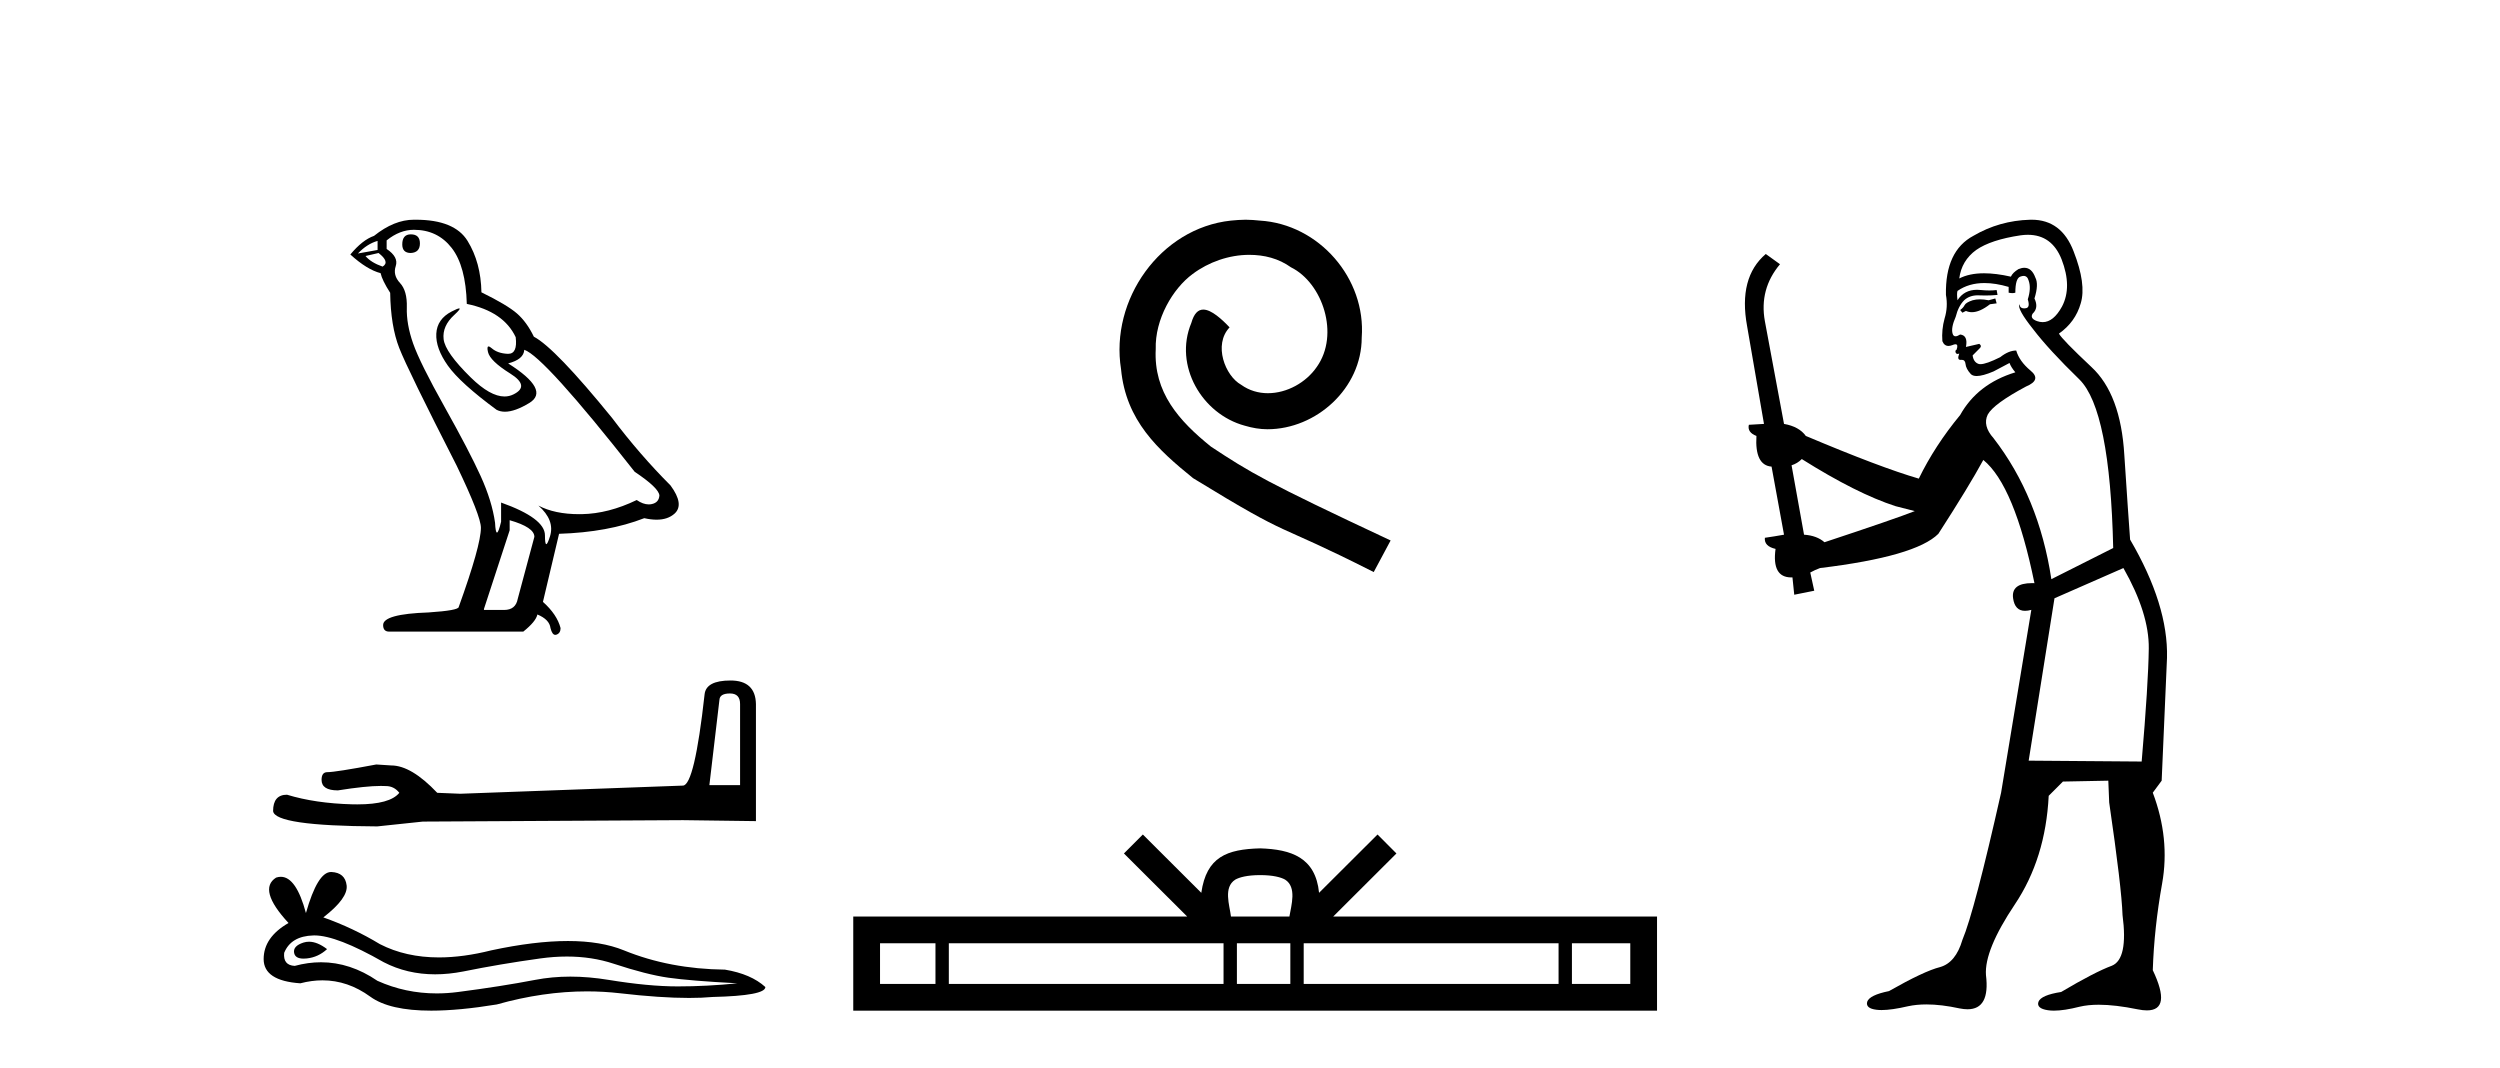
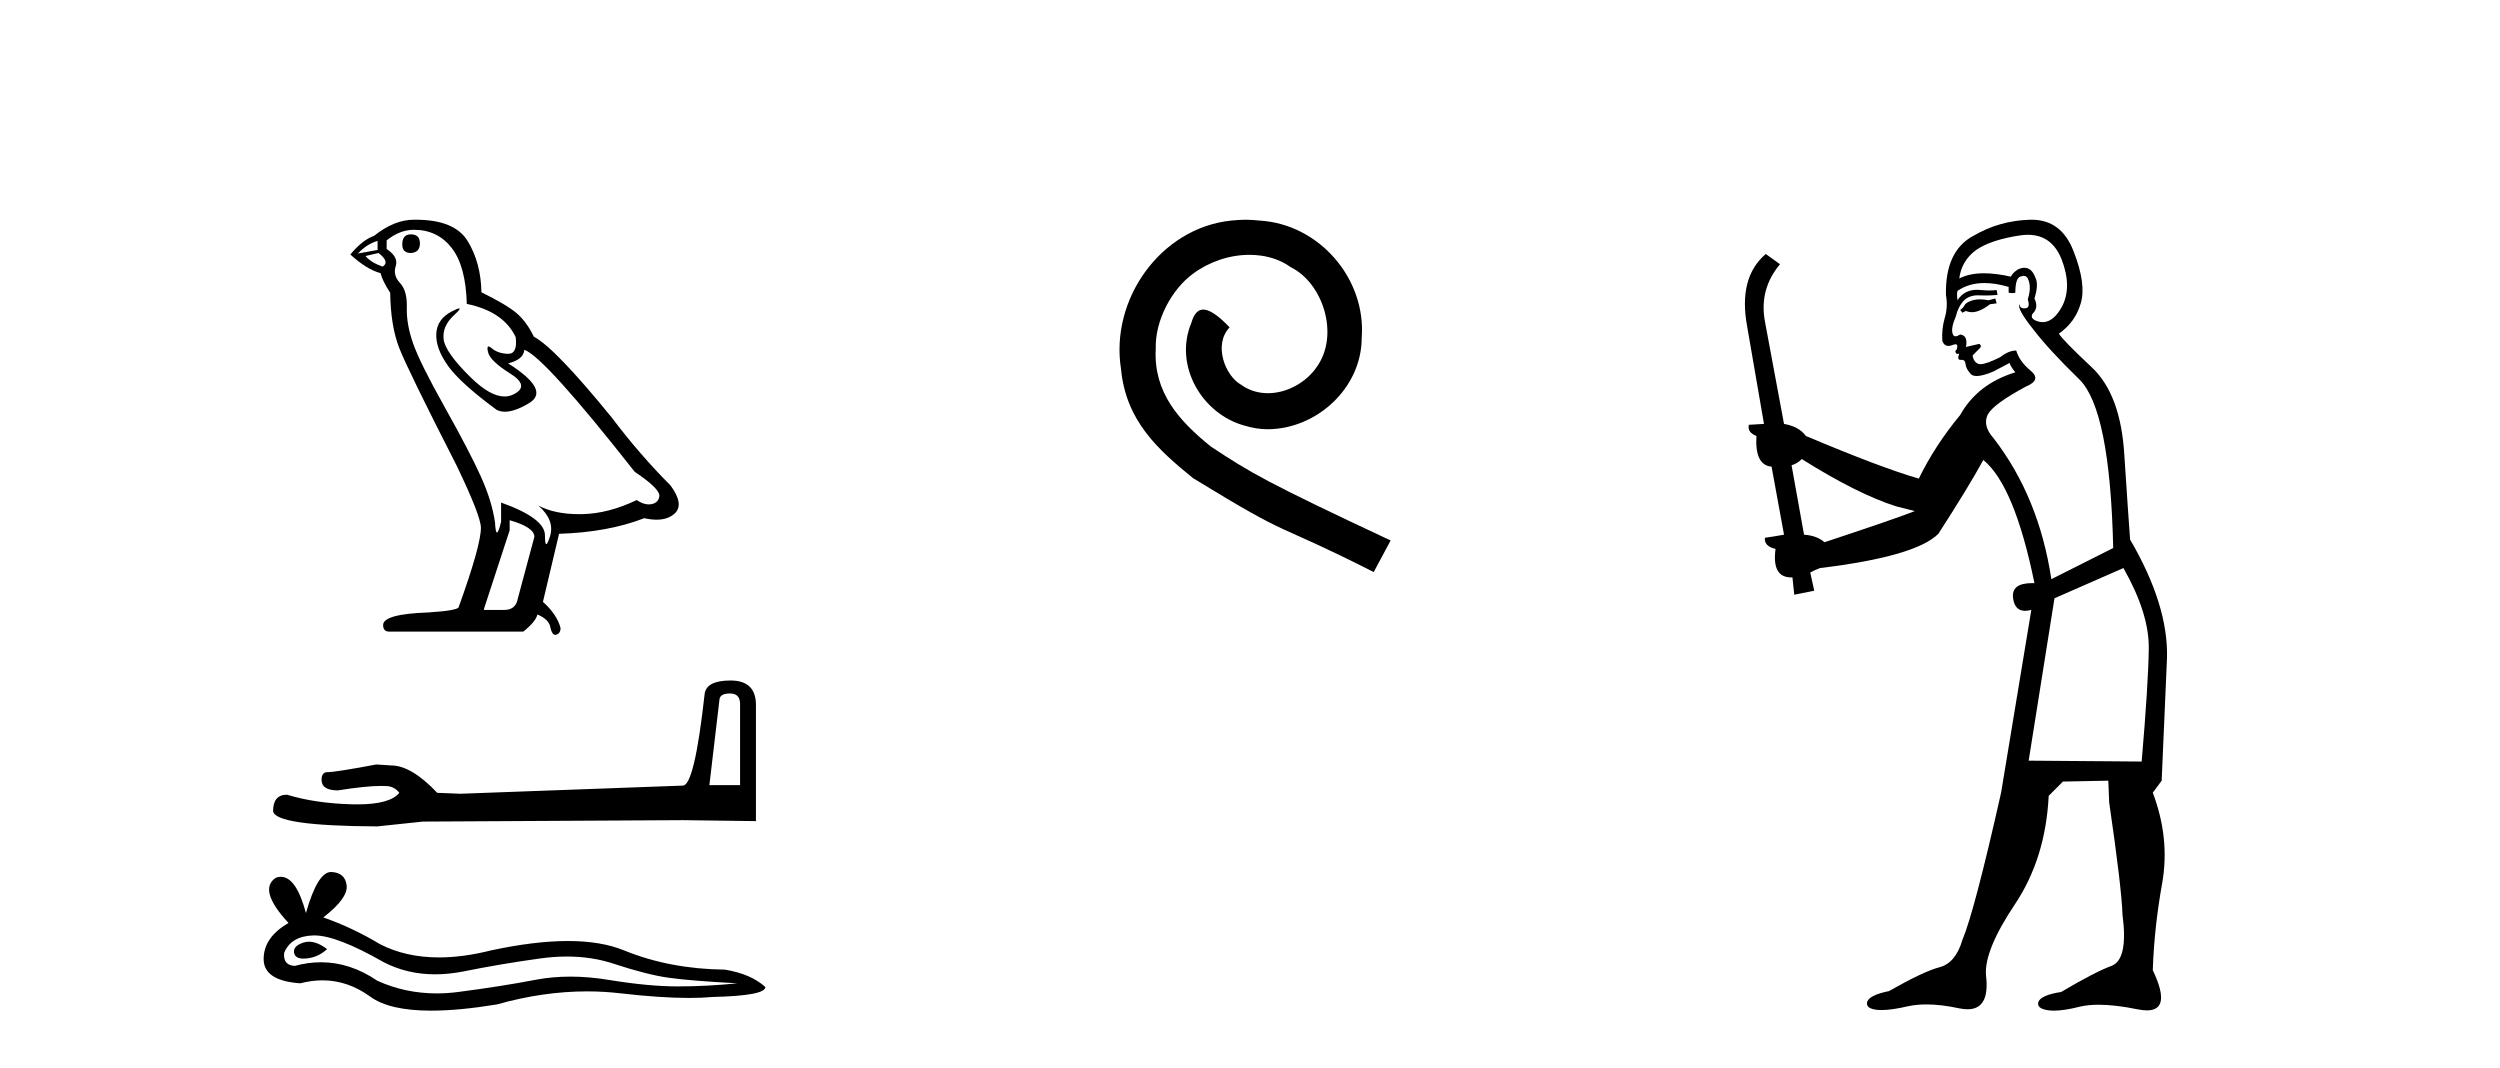
<svg xmlns="http://www.w3.org/2000/svg" width="96.0" height="41.0">
  <path d="M 15.776 8.999 Q 15.447 8.999 15.447 9.386 Q 15.447 9.715 15.776 9.715 Q 16.125 9.696 16.125 9.347 Q 16.125 8.999 15.776 8.999 ZM 14.499 9.25 L 14.499 9.599 L 13.744 9.734 Q 14.092 9.367 14.499 9.25 ZM 14.537 9.715 Q 14.983 10.063 14.692 10.238 Q 14.247 10.083 14.034 9.831 L 14.537 9.715 ZM 15.893 8.824 Q 16.803 8.824 17.345 9.521 Q 17.887 10.218 17.925 11.67 Q 19.339 11.961 19.803 12.948 Q 19.879 13.587 19.515 13.587 Q 19.505 13.587 19.494 13.587 Q 19.106 13.568 18.884 13.374 Q 18.803 13.304 18.761 13.304 Q 18.689 13.304 18.739 13.519 Q 18.816 13.858 19.59 14.342 Q 20.365 14.826 19.716 15.145 Q 19.555 15.225 19.373 15.225 Q 18.823 15.225 18.08 14.497 Q 17.093 13.529 17.035 13.025 Q 16.977 12.522 17.441 12.096 Q 17.718 11.843 17.631 11.843 Q 17.572 11.843 17.345 11.961 Q 16.783 12.251 16.754 12.813 Q 16.725 13.374 17.199 14.042 Q 17.674 14.71 19.068 15.736 Q 19.21 15.81 19.39 15.81 Q 19.773 15.81 20.326 15.474 Q 21.139 14.981 19.513 13.955 Q 20.113 13.8 20.132 13.432 Q 20.887 13.684 24.372 18.117 Q 25.301 18.737 25.321 19.027 Q 25.301 19.298 25.03 19.356 Q 24.972 19.369 24.912 19.369 Q 24.693 19.369 24.45 19.201 Q 23.365 19.724 22.349 19.743 Q 22.296 19.744 22.243 19.744 Q 21.298 19.744 20.674 19.414 L 20.674 19.414 Q 21.313 19.976 21.12 20.595 Q 21.026 20.895 20.978 20.895 Q 20.926 20.895 20.926 20.556 Q 20.926 19.898 19.242 19.298 L 19.242 20.034 Q 19.143 20.45 19.084 20.45 Q 19.028 20.45 19.01 20.072 Q 18.893 19.24 18.458 18.282 Q 18.022 17.323 17.074 15.629 Q 16.125 13.935 15.864 13.19 Q 15.602 12.445 15.622 11.806 Q 15.641 11.167 15.36 10.867 Q 15.08 10.567 15.196 10.218 Q 15.312 9.87 14.847 9.56 L 14.847 9.231 Q 15.351 8.824 15.893 8.824 ZM 19.571 19.976 Q 20.52 20.247 20.52 20.614 L 19.881 22.996 Q 19.803 23.422 19.358 23.422 L 18.584 23.422 L 18.584 23.383 L 19.571 20.363 L 19.571 19.976 ZM 15.962 8.437 Q 15.928 8.437 15.893 8.437 Q 15.138 8.437 14.363 9.057 Q 13.918 9.212 13.453 9.773 Q 14.092 10.354 14.615 10.489 Q 14.673 10.76 14.983 11.244 Q 15.002 12.522 15.331 13.364 Q 15.66 14.206 17.538 17.885 Q 18.467 19.821 18.467 20.266 Q 18.467 20.944 17.616 23.305 Q 17.616 23.441 16.454 23.518 Q 14.712 23.577 14.712 24.002 Q 14.712 24.254 14.944 24.254 L 20.094 24.254 Q 20.578 23.867 20.636 23.596 Q 21.1 23.789 21.139 24.119 Q 21.204 24.379 21.324 24.379 Q 21.347 24.379 21.371 24.37 Q 21.526 24.312 21.526 24.119 Q 21.391 23.596 20.849 23.112 L 21.468 20.498 Q 23.346 20.44 24.74 19.898 Q 24.998 19.956 25.213 19.956 Q 25.643 19.956 25.902 19.724 Q 26.289 19.375 25.747 18.64 Q 24.566 17.459 23.501 16.046 Q 21.313 13.355 20.5 12.929 Q 20.229 12.367 19.852 12.038 Q 19.474 11.709 18.487 11.225 Q 18.467 10.083 17.954 9.25 Q 17.453 8.437 15.962 8.437 Z" style="fill:#000000;stroke:none" />
  <path d="M 28.032 26.629 Q 28.419 26.629 28.419 27.034 L 28.419 30.149 L 27.24 30.149 L 27.627 26.868 Q 27.645 26.629 28.032 26.629 ZM 28.051 26.131 Q 27.111 26.131 27.056 26.665 Q 26.669 30.149 26.226 30.167 L 17.675 30.48 L 16.79 30.444 Q 15.795 29.393 15.021 29.393 Q 14.744 29.375 14.449 29.356 Q 12.883 29.651 12.57 29.651 Q 12.348 29.651 12.348 29.946 Q 12.348 30.351 12.975 30.351 Q 14.051 30.18 14.626 30.18 Q 14.73 30.18 14.818 30.185 Q 15.131 30.185 15.334 30.444 Q 14.975 30.888 13.725 30.888 Q 13.629 30.888 13.528 30.886 Q 12.109 30.849 11.021 30.517 Q 10.487 30.517 10.487 31.144 Q 10.542 31.715 14.486 31.734 L 16.237 31.549 L 26.226 31.494 L 29.028 31.531 L 29.028 27.034 Q 29.009 26.131 28.051 26.131 Z" style="fill:#000000;stroke:none" />
  <path d="M 11.866 36.162 Q 11.756 36.162 11.652 36.195 Q 11.246 36.326 11.294 36.589 Q 11.334 36.811 11.657 36.811 Q 11.715 36.811 11.783 36.804 Q 12.225 36.756 12.559 36.446 Q 12.186 36.162 11.866 36.162 ZM 12.073 35.92 Q 12.934 35.92 14.732 36.947 Q 15.633 37.414 16.709 37.414 Q 17.228 37.414 17.788 37.305 Q 19.196 37.019 20.748 36.804 Q 21.275 36.731 21.769 36.731 Q 22.73 36.731 23.565 37.007 Q 24.831 37.425 25.666 37.544 Q 26.502 37.663 28.316 37.759 Q 27.146 37.878 26.024 37.878 Q 24.902 37.878 23.374 37.628 Q 22.61 37.502 21.903 37.502 Q 21.196 37.502 20.545 37.628 Q 19.244 37.878 17.585 38.093 Q 17.17 38.147 16.769 38.147 Q 15.567 38.147 14.493 37.663 Q 13.45 36.951 12.326 36.951 Q 11.83 36.951 11.318 37.09 Q 10.864 37.067 10.912 36.589 Q 11.175 35.944 12.034 35.921 Q 12.053 35.92 12.073 35.92 ZM 12.711 33.485 Q 12.195 33.485 11.748 35.061 Q 11.374 33.669 10.783 33.669 Q 10.695 33.669 10.602 33.7 Q 9.885 34.154 11.079 35.443 Q 10.124 35.992 10.124 36.828 Q 10.124 37.663 11.533 37.759 Q 11.968 37.645 12.384 37.645 Q 13.357 37.645 14.219 38.272 Q 14.956 38.809 16.558 38.809 Q 17.625 38.809 19.077 38.571 Q 20.86 38.069 22.542 38.069 Q 23.18 38.069 23.804 38.141 Q 25.363 38.321 26.46 38.321 Q 26.958 38.321 27.361 38.284 Q 29.39 38.236 29.39 37.902 Q 28.841 37.401 27.839 37.234 Q 25.714 37.21 23.959 36.494 Q 23.082 36.135 21.807 36.135 Q 20.533 36.135 18.862 36.494 Q 17.784 36.765 16.855 36.765 Q 15.582 36.765 14.589 36.255 Q 13.562 35.634 12.416 35.228 Q 13.371 34.488 13.311 33.999 Q 13.252 33.509 12.726 33.485 Q 12.719 33.485 12.711 33.485 Z" style="fill:#000000;stroke:none" />
  <path d="M 47.831 8.437 C 47.643 8.437 47.455 8.454 47.267 8.471 C 44.551 8.761 42.621 11.512 43.048 14.177 C 43.236 16.158 44.466 17.269 45.815 18.362 C 49.83 20.822 48.702 19.917 52.751 21.967 L 53.4 20.754 C 48.583 18.499 48.002 18.14 46.499 17.149 C 45.269 16.158 44.295 15.065 44.38 13.408 C 44.346 12.263 45.03 11.085 45.798 10.521 C 46.413 10.06 47.199 9.786 47.968 9.786 C 48.549 9.786 49.095 9.923 49.574 10.265 C 50.787 10.863 51.453 12.844 50.564 14.091 C 50.154 14.689 49.42 15.099 48.685 15.099 C 48.327 15.099 47.968 14.997 47.66 14.775 C 47.045 14.433 46.584 13.237 47.216 12.571 C 46.926 12.263 46.516 11.888 46.208 11.888 C 46.003 11.888 45.85 12.041 45.747 12.4 C 45.064 14.04 46.157 15.902 47.797 16.346 C 48.087 16.432 48.378 16.483 48.668 16.483 C 50.547 16.483 52.29 14.911 52.29 12.964 C 52.461 10.692 50.65 8.608 48.378 8.471 C 48.207 8.454 48.019 8.437 47.831 8.437 Z" style="fill:#000000;stroke:none" />
-   <path d="M 48.391 33.604 C 48.891 33.604 49.193 33.689 49.349 33.778 C 49.803 34.068 49.586 34.761 49.513 35.195 L 47.269 35.195 C 47.215 34.752 46.97 34.076 47.434 33.778 C 47.59 33.689 47.891 33.604 48.391 33.604 ZM 35.922 36.222 L 35.922 37.782 L 33.793 37.782 L 33.793 36.222 ZM 46.984 36.222 L 46.984 37.782 L 36.435 37.782 L 36.435 36.222 ZM 49.549 36.222 L 49.549 37.782 L 47.497 37.782 L 47.497 36.222 ZM 59.849 36.222 L 59.849 37.782 L 50.062 37.782 L 50.062 36.222 ZM 62.603 36.222 L 62.603 37.782 L 60.362 37.782 L 60.362 36.222 ZM 43.885 32.045 L 43.159 32.773 L 45.588 35.195 L 32.765 35.195 L 32.765 38.809 L 63.63 38.809 L 63.63 35.195 L 51.195 35.195 L 53.623 32.773 L 52.897 32.045 L 50.652 34.284 C 50.517 32.927 49.587 32.615 48.391 32.577 C 47.113 32.611 46.329 32.9 46.13 34.284 L 43.885 32.045 Z" style="fill:#000000;stroke:none" />
  <path d="M 76.62 11.461 L 76.364 11.53 Q 76.184 11.495 76.03 11.495 Q 75.877 11.495 75.749 11.53 Q 75.492 11.615 75.441 11.717 Q 75.39 11.82 75.27 11.905 L 75.356 12.008 L 75.492 11.94 Q 75.6 11.988 75.721 11.988 Q 76.024 11.988 76.415 11.683 L 76.671 11.649 L 76.62 11.461 ZM 77.868 9.016 Q 78.791 9.016 79.165 9.958 Q 79.575 11.017 79.182 11.769 Q 78.854 12.37 78.439 12.37 Q 78.335 12.37 78.226 12.332 Q 77.935 12.23 78.055 12.042 Q 78.294 11.82 78.123 11.461 Q 78.294 10.915 78.157 10.658 Q 78.02 10.283 77.736 10.283 Q 77.632 10.283 77.508 10.334 Q 77.286 10.47 77.218 10.624 Q 76.645 10.494 76.188 10.494 Q 75.623 10.494 75.236 10.693 Q 75.322 10.009 75.885 9.599 Q 76.449 9.206 77.593 9.036 Q 77.737 9.016 77.868 9.016 ZM 69.189 17.628 Q 71.307 18.96 72.793 19.438 L 73.528 19.626 Q 72.793 19.917 70.06 20.822 Q 69.77 20.566 69.275 20.532 L 68.796 17.867 Q 69.018 17.799 69.189 17.628 ZM 77.707 10.595 Q 77.852 10.595 77.901 10.778 Q 78.003 11.068 77.867 11.495 Q 77.969 11.82 77.781 11.837 Q 77.75 11.842 77.722 11.842 Q 77.571 11.842 77.542 11.683 L 77.542 11.683 Q 77.457 11.871 78.072 12.64 Q 78.67 13.426 79.848 14.57 Q 81.027 15.732 81.147 21.044 L 78.772 22.24 Q 78.294 19.08 76.551 16.825 Q 76.124 16.347 76.329 15.92 Q 76.551 15.51 77.798 14.843 Q 78.413 14.587 77.969 14.228 Q 77.542 13.87 77.423 13.46 Q 77.132 13.46 76.808 13.716 Q 76.271 13.984 76.05 13.984 Q 76.003 13.984 75.971 13.972 Q 75.783 13.904 75.749 13.648 L 76.005 13.391 Q 76.124 13.289 76.005 13.204 L 75.492 13.323 Q 75.578 12.879 75.27 12.845 Q 75.163 12.914 75.093 12.914 Q 75.008 12.914 74.98 12.811 Q 74.912 12.589 75.1 12.162 Q 75.202 11.752 75.424 11.53 Q 75.629 11.34 75.95 11.34 Q 75.977 11.34 76.005 11.342 Q 76.124 11.347 76.242 11.347 Q 76.477 11.347 76.705 11.325 L 76.671 11.137 Q 76.543 11.154 76.393 11.154 Q 76.244 11.154 76.073 11.137 Q 75.994 11.128 75.92 11.128 Q 75.421 11.128 75.168 11.53 Q 75.134 11.273 75.168 11.171 Q 75.6 10.869 76.203 10.869 Q 76.626 10.869 77.132 11.017 L 77.132 11.239 Q 77.209 11.256 77.273 11.256 Q 77.337 11.256 77.389 11.239 Q 77.389 10.693 77.576 10.624 Q 77.65 10.595 77.707 10.595 ZM 81.539 21.813 Q 82.53 23.555 82.513 24.905 Q 82.496 26.254 82.24 29.243 L 77.901 29.209 L 78.892 22.974 L 81.539 21.813 ZM 78.015 8.437 Q 77.984 8.437 77.952 8.438 Q 76.774 8.472 75.783 9.053 Q 74.69 9.633 74.724 11.325 Q 74.809 11.786 74.672 12.23 Q 74.553 12.657 74.587 13.101 Q 74.66 13.284 74.821 13.284 Q 74.885 13.284 74.963 13.255 Q 75.043 13.22 75.09 13.22 Q 75.206 13.22 75.134 13.426 Q 75.065 13.46 75.1 13.545 Q 75.122 13.591 75.175 13.591 Q 75.202 13.591 75.236 13.579 L 75.236 13.579 Q 75.14 13.82 75.284 13.82 Q 75.294 13.82 75.305 13.819 Q 75.318 13.817 75.331 13.817 Q 75.46 13.817 75.475 13.972 Q 75.492 14.16 75.68 14.365 Q 75.754 14.439 75.904 14.439 Q 76.137 14.439 76.551 14.263 L 77.166 13.938 Q 77.218 14.092 77.389 14.297 Q 75.937 14.741 75.27 15.937 Q 74.297 17.115 73.682 18.379 Q 72.213 17.952 69.343 16.74 Q 69.087 16.381 68.506 16.278 L 67.771 12.332 Q 67.549 11.102 68.352 10.146 L 67.806 9.753 Q 66.746 10.658 67.088 12.52 L 67.737 16.278 L 67.156 16.312 Q 67.088 16.603 67.447 16.74 Q 67.379 17.867 68.028 17.918 L 68.506 20.532 Q 68.13 20.6 67.771 20.651 Q 67.737 20.976 68.181 21.078 Q 68.032 22.173 68.784 22.173 Q 68.807 22.173 68.83 22.172 L 68.899 22.838 L 69.667 22.684 L 69.514 21.984 Q 69.702 21.881 69.89 21.813 Q 73.562 21.369 74.433 20.498 Q 75.612 18.67 76.159 17.662 Q 77.354 18.636 78.123 22.394 Q 78.075 22.392 78.03 22.392 Q 77.222 22.392 77.303 22.974 Q 77.37 23.456 77.761 23.456 Q 77.87 23.456 78.003 23.419 L 78.003 23.419 L 76.842 30.439 Q 75.817 35 75.356 36.093 Q 75.1 36.964 74.502 37.135 Q 73.887 37.289 72.537 38.058 Q 71.786 38.211 71.7 38.468 Q 71.632 38.724 72.059 38.775 Q 72.147 38.786 72.253 38.786 Q 72.641 38.786 73.272 38.639 Q 73.593 38.57 73.974 38.57 Q 74.546 38.57 75.253 38.724 Q 75.416 38.756 75.553 38.756 Q 76.423 38.756 76.261 37.443 Q 76.193 36.486 77.371 34.727 Q 78.55 32.967 78.67 30.559 L 79.216 30.012 L 80.959 29.978 L 80.993 30.815 Q 81.471 34.095 81.505 35.137 Q 81.727 36.828 81.095 37.084 Q 80.446 37.323 79.148 38.092 Q 78.379 38.211 78.277 38.468 Q 78.191 38.724 78.635 38.792 Q 78.742 38.809 78.872 38.809 Q 79.263 38.809 79.865 38.656 Q 80.181 38.582 80.591 38.582 Q 81.225 38.582 82.086 38.758 Q 82.286 38.799 82.441 38.799 Q 83.402 38.799 82.667 37.255 Q 82.718 35.649 83.026 33.924 Q 83.333 32.199 82.667 30.439 L 83.008 29.978 L 83.213 25.263 Q 83.265 23.231 81.796 20.72 Q 81.727 19.797 81.574 17.474 Q 81.437 15.134 80.31 14.092 Q 79.182 13.033 79.063 12.811 Q 79.695 12.367 79.9 11.649 Q 80.122 10.915 79.626 9.651 Q 79.161 8.437 78.015 8.437 Z" style="fill:#000000;stroke:none" />
</svg>